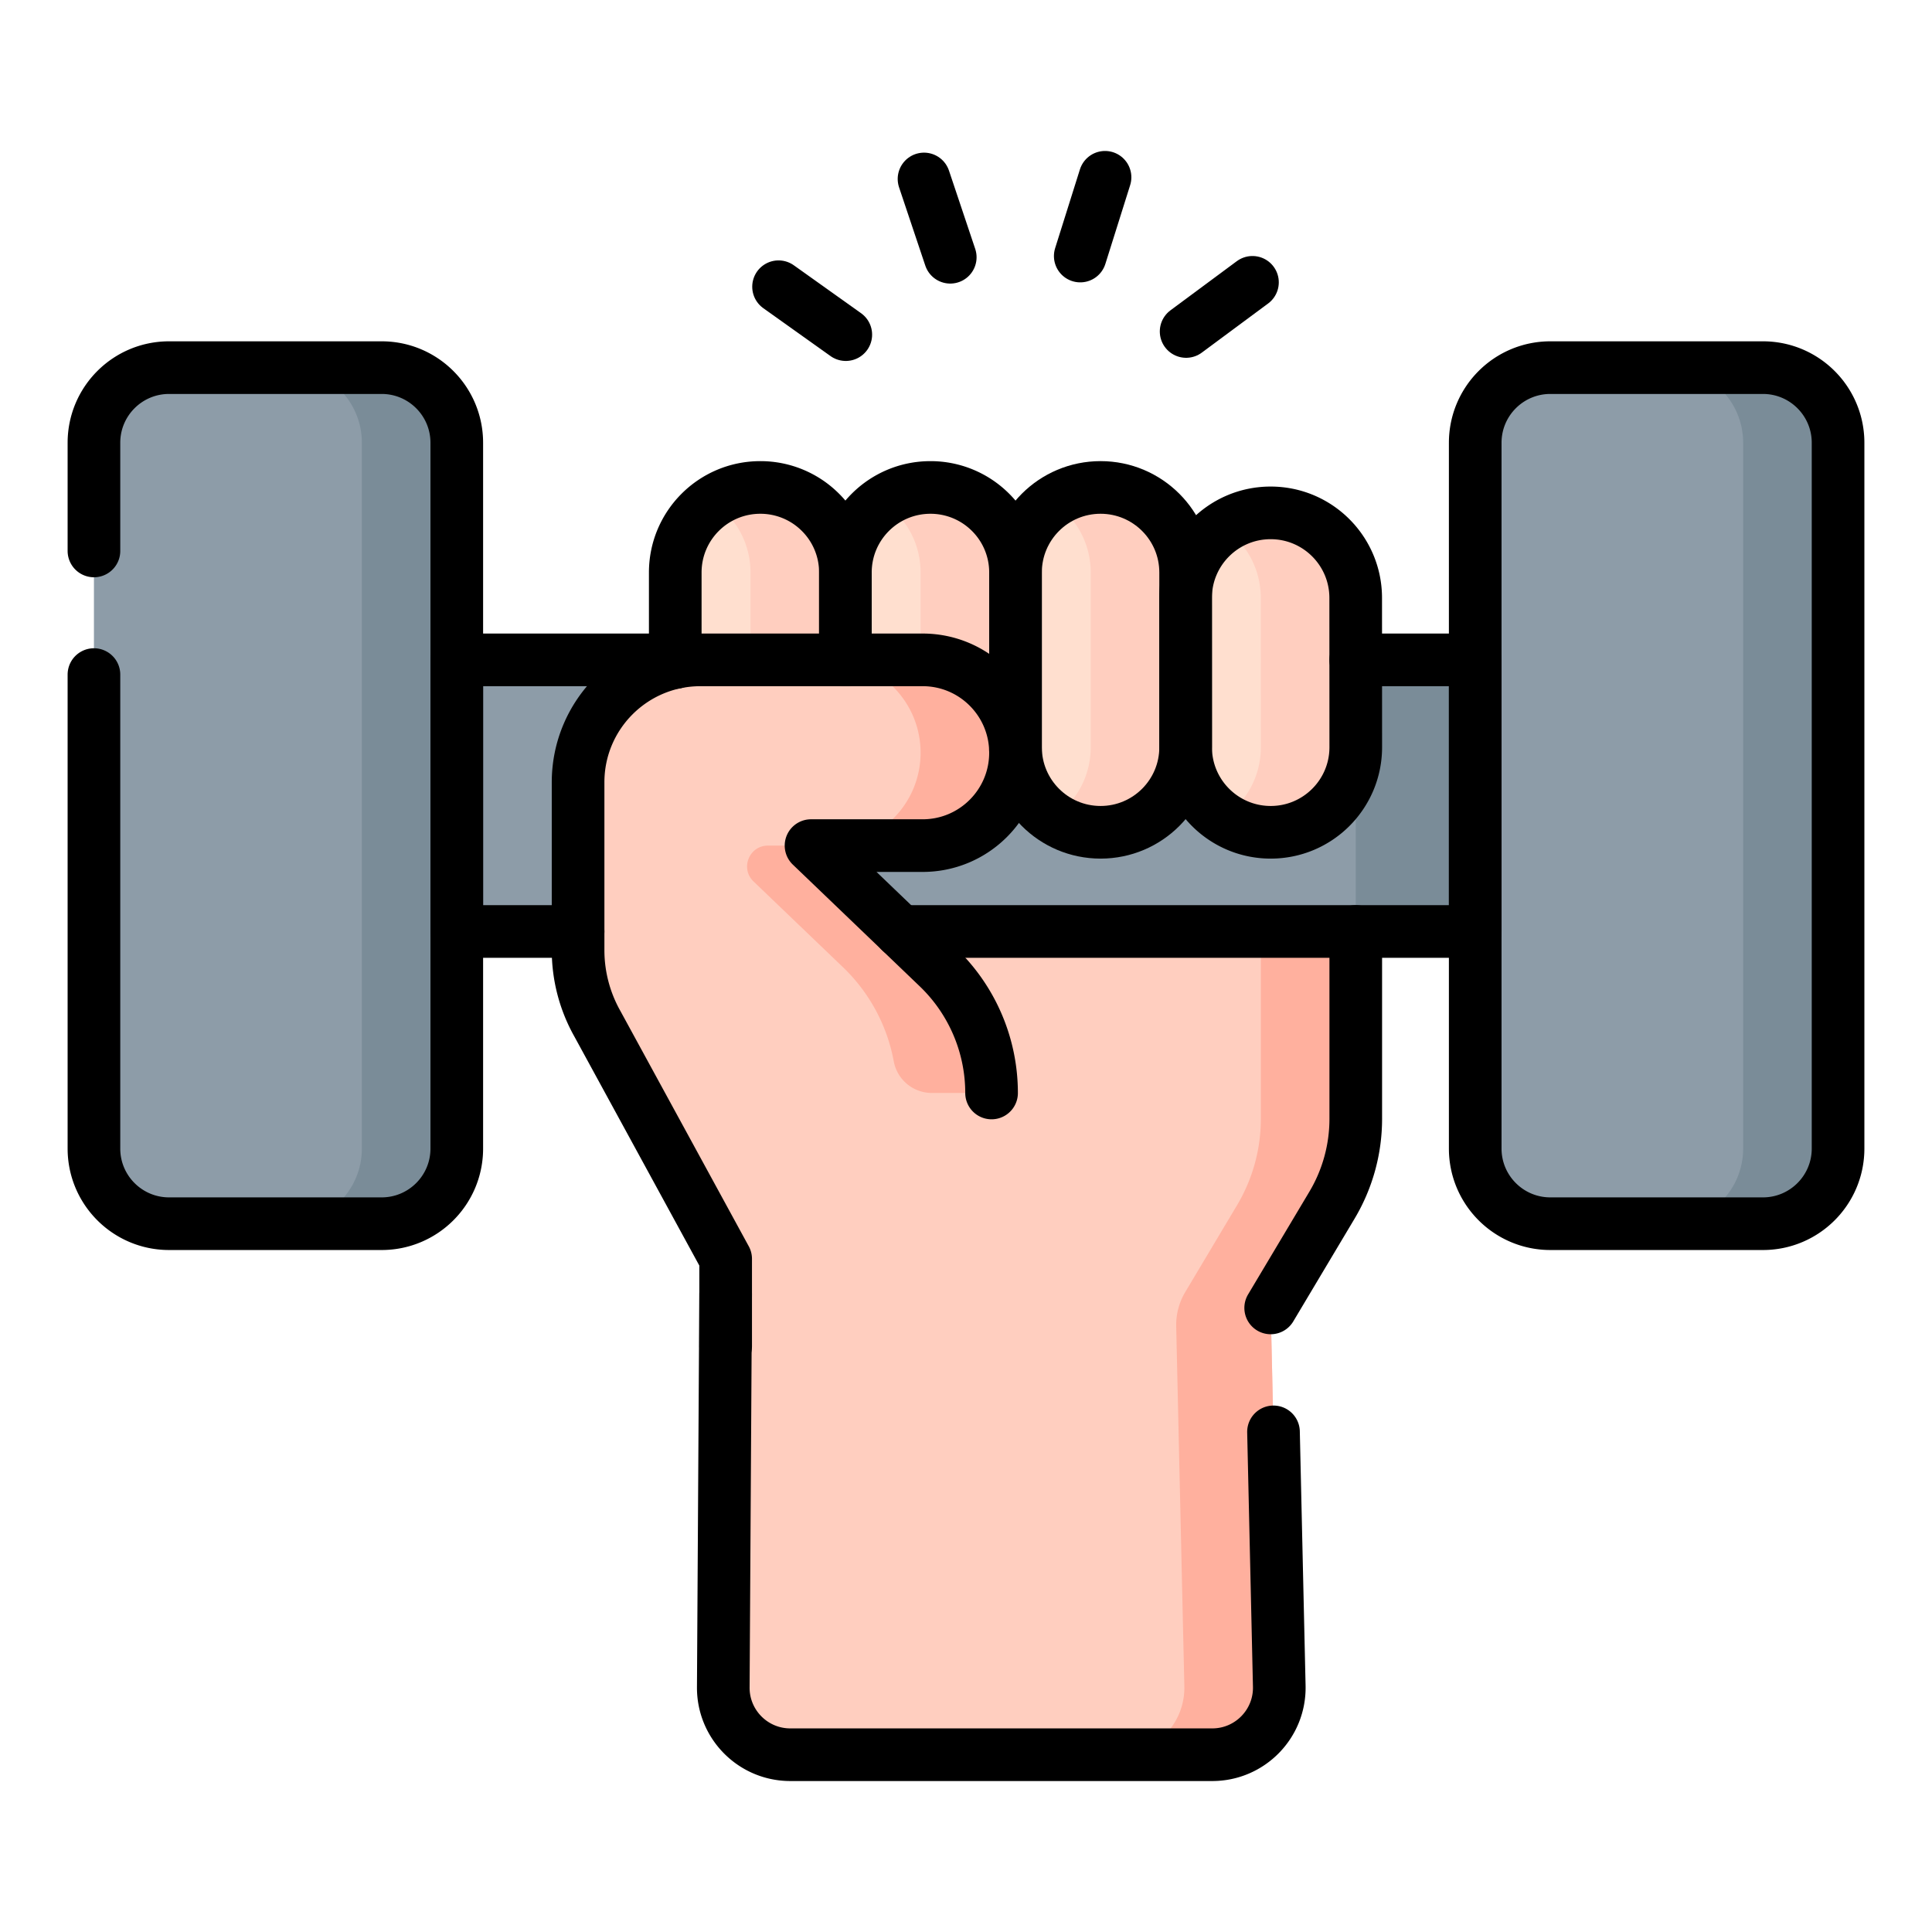
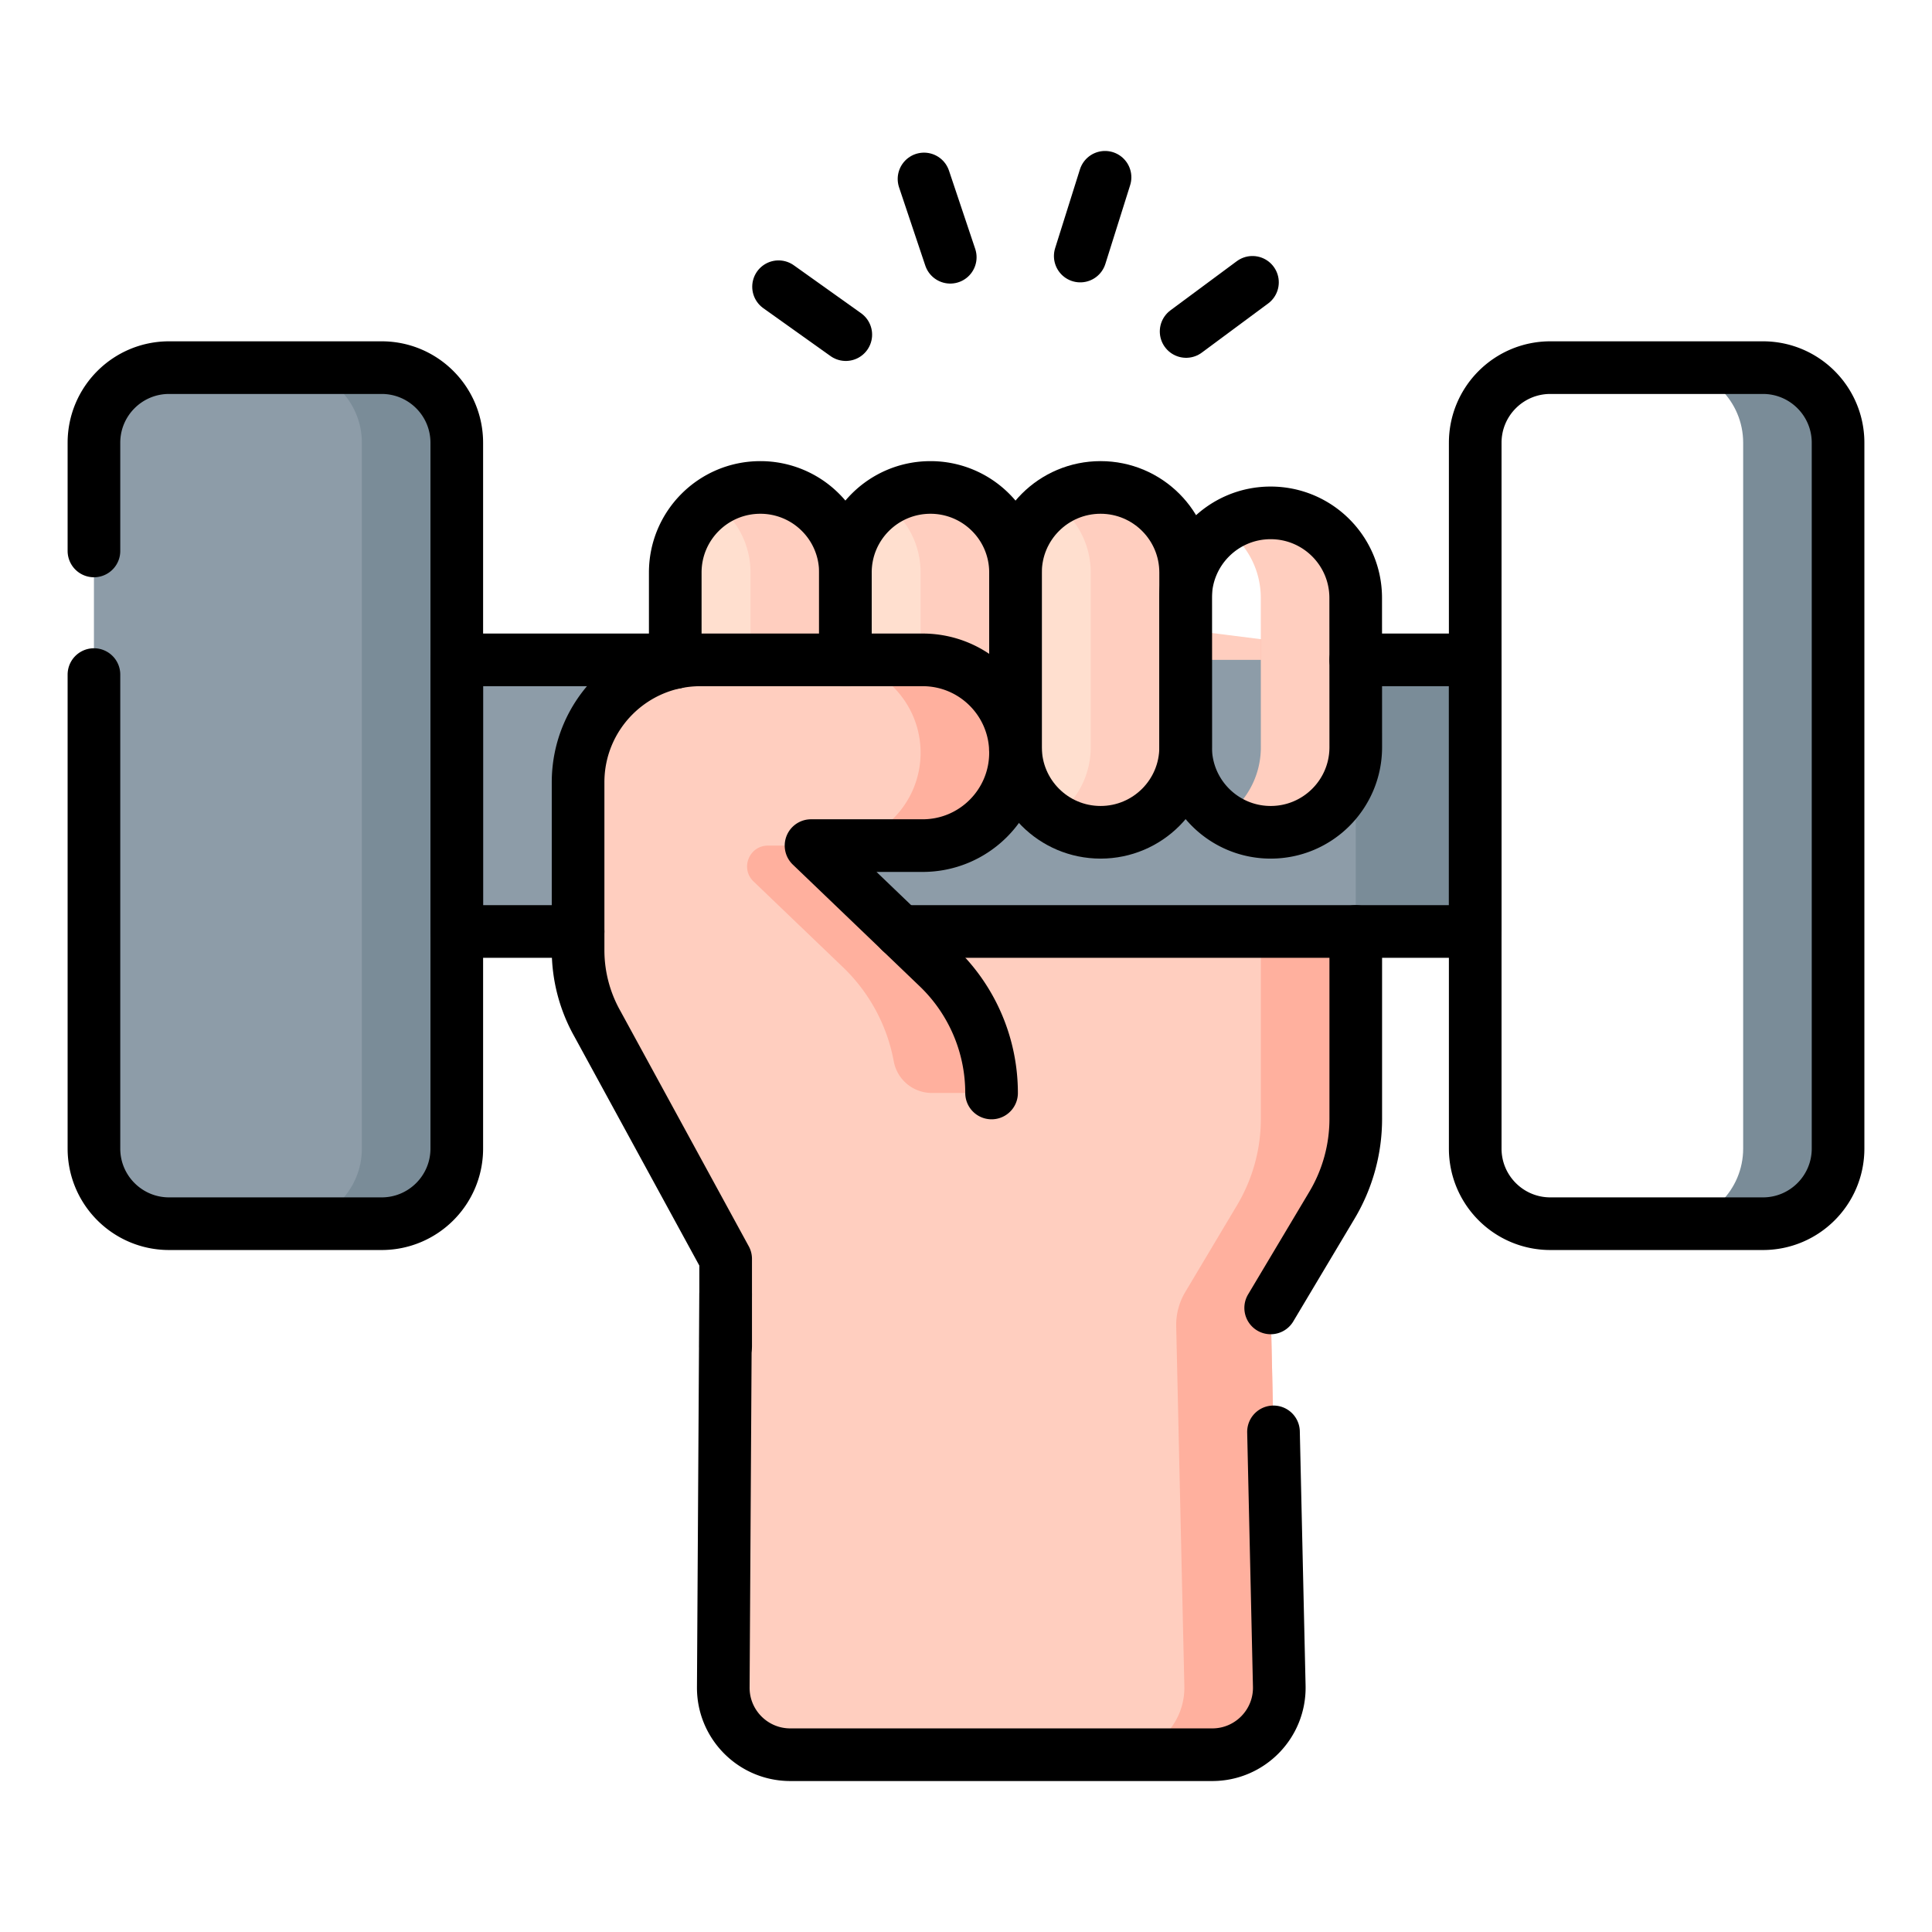
<svg xmlns="http://www.w3.org/2000/svg" version="1.1" width="512" height="512" x="0" y="0" viewBox="0 0 512 512" style="enable-background:new 0 0 512 512" xml:space="preserve" class="">
  <g transform="matrix(0.93,0,0,0.93,17.92,17.92)">
    <path d="M367.066 166.275v133.293a48.01 48.01 0 0 1-6.779 24.588l-17.466 29.275 2.446 107.741c.27 10.732-8.357 19.577-19.092 19.577H205.932c-10.597 0-19.167-8.627-19.097-19.224l.672-112.021.894-133.332.314-47.417.162-24.892 32.755 4.127 48.482 6.095 48.453 6.085h.019l48.463 6.104h.017z" style="" fill="#ffcebf" data-original="#ffcebf" class="" />
    <path d="M367.07 166.27v133.3c0 8.67-2.35 17.15-6.78 24.59l-17.47 29.27 2.45 107.74c.27 10.73-8.36 19.58-19.09 19.58h-27.05c10.74 0 19.36-8.85 19.09-19.58l-2.321-102.475a18.298 18.298 0 0 1 2.579-9.788l14.762-24.747a48.034 48.034 0 0 0 6.78-24.59v-136.7l27.03 3.4h.02z" style="" fill="#ffb09e" data-original="#ffb09e" class="" />
    <path d="M110.894 168.764h290.212v77.395H110.894z" style="" transform="rotate(-180 256 207.462)" fill="#8d9ca8" data-original="#8d9ca8" class="" />
    <path d="M367.07 168.76h34.04v77.4h-34.04z" style="" fill="#7a8c98" data-original="#7a8c98" class="" />
    <path d="M197.39 217.898c-13.387 0-24.239-10.852-24.239-24.239V143.87c0-13.387 10.852-24.239 24.239-24.239s24.239 10.852 24.239 24.239v49.789c.001 13.386-10.852 24.239-24.239 24.239zM245.869 217.898c-13.387 0-24.239-10.852-24.239-24.239V143.87c0-13.387 10.852-24.239 24.239-24.239s24.239 10.852 24.239 24.239v49.789c0 13.386-10.852 24.239-24.239 24.239zM294.347 217.898c-13.387 0-24.239-10.852-24.239-24.239V143.87c0-13.387 10.852-24.239 24.239-24.239s24.239 10.852 24.239 24.239v49.789c.001 13.386-10.852 24.239-24.239 24.239z" style="" fill="#ffdfcf" data-original="#ffdfcf" />
-     <path d="M342.826 217.898c-13.387 0-24.239-10.852-24.239-24.239l-.018-42.541c0-13.387 10.852-24.239 24.239-24.239s24.239 10.852 24.239 24.239l.018 42.541c0 13.386-10.852 24.239-24.239 24.239z" style="" fill="#ffdfcf" data-original="#ffdfcf" />
    <path d="M221.63 143.87v49.79c0 13.39-10.85 24.24-24.24 24.24-5 0-9.66-1.52-13.52-4.12 6.46-4.35 10.72-11.74 10.72-20.12v-49.79c0-6.69-2.71-12.75-7.1-17.14a24.002 24.002 0 0 0-3.62-2.98 24.14 24.14 0 0 1 13.52-4.12c6.69 0 12.75 2.71 17.14 7.1 4.39 4.39 7.1 10.45 7.1 17.14zM270.11 143.87v49.79c0 13.39-10.85 24.24-24.24 24.24-5 0-9.66-1.52-13.52-4.12 6.46-4.35 10.71-11.74 10.71-20.12v-49.79c0-6.69-2.71-12.75-7.1-17.14-1.1-1.11-2.31-2.11-3.61-2.98a24.14 24.14 0 0 1 13.52-4.12c6.69 0 12.75 2.71 17.14 7.1s7.1 10.45 7.1 17.14zM318.59 143.87v49.79c0 13.39-10.86 24.24-24.24 24.24-5 0-9.66-1.52-13.52-4.12 6.46-4.35 10.71-11.74 10.71-20.12v-49.79c0-6.69-2.71-12.75-7.1-17.14-1.1-1.11-2.31-2.11-3.61-2.98a24.14 24.14 0 0 1 13.52-4.12c6.69 0 12.75 2.71 17.14 7.1s7.1 10.45 7.1 17.14zM367.06 193.66c0 13.39-10.85 24.24-24.23 24.24-5 0-9.66-1.52-13.52-4.12 6.46-4.35 10.71-11.74 10.71-20.12l-.02-42.54c0-6.7-2.71-12.76-7.1-17.14-1.1-1.11-2.31-2.11-3.61-2.98a24.14 24.14 0 0 1 13.52-4.12c6.69 0 12.75 2.71 17.14 7.1 4.39 4.38 7.1 10.44 7.1 17.14l.01 42.54z" style="" fill="#ffcebf" data-original="#ffcebf" class="" />
    <path d="m187.511 339.458-36.528-66.962a42.728 42.728 0 0 1-5.523-21.01v-47.828c0-19.271 15.622-34.893 34.893-34.893h63.289c14.616 0 26.464 11.848 26.464 26.464 0 14.616-11.848 26.464-26.464 26.464h-31.8l36.175 34.692a49.597 49.597 0 0 1 15.268 35.797v72.282l-75.776-.129v-24.877z" style="" fill="#ffcebf" data-original="#ffcebf" class="" />
    <path d="M235.31 213.94c4.79-4.79 7.75-11.4 7.75-18.71 0-14.62-11.84-26.47-26.46-26.47h27.04c14.62 0 26.47 11.85 26.47 26.47 0 7.31-2.96 13.92-7.75 18.71a26.39 26.39 0 0 1-18.72 7.75H216.6c7.31 0 13.92-2.96 18.71-7.75zM248.02 256.38a49.638 49.638 0 0 1 15.27 35.8h-17.019c-5.317 0-9.89-3.785-10.856-9.014a49.626 49.626 0 0 0-14.435-26.786l-25.523-24.472c-3.86-3.701-1.24-10.218 4.107-10.218h12.276l36.18 34.69z" style="" fill="#ffb09e" data-original="#ffb09e" class="" />
    <path d="M89.486 329.433H28.908c-11.823 0-21.408-9.585-21.408-21.408V106.899c0-11.823 9.585-21.408 21.408-21.408h60.578c11.823 0 21.408 9.585 21.408 21.408v201.126c0 11.823-9.585 21.408-21.408 21.408z" style="" fill="#8d9ca8" data-original="#8d9ca8" class="" />
    <path d="M110.89 106.9v201.12c0 11.83-9.58 21.41-21.4 21.41H62.44c11.83 0 21.41-9.58 21.41-21.41V106.9c0-11.82-9.58-21.41-21.41-21.41h27.05c11.82 0 21.4 9.59 21.4 21.41z" style="" fill="#7a8c98" data-original="#7a8c98" class="" />
-     <path d="M483.092 329.433h-60.578c-11.823 0-21.408-9.585-21.408-21.408V106.899c0-11.823 9.585-21.408 21.408-21.408h60.578c11.823 0 21.408 9.585 21.408 21.408v201.126c0 11.823-9.585 21.408-21.408 21.408z" style="" fill="#8d9ca8" data-original="#8d9ca8" class="" />
    <path d="M504.5 106.9v201.12c0 11.83-9.58 21.41-21.41 21.41h-27.04c11.82 0 21.41-9.58 21.41-21.41V106.9c0-11.82-9.59-21.41-21.41-21.41h27.04c11.83 0 21.41 9.59 21.41 21.41z" style="" fill="#7a8c98" data-original="#7a8c98" class="" />
    <path d="M173.15 169.513v-25.647c0-13.381 10.851-24.232 24.242-24.232a24.17 24.17 0 0 1 17.145 7.097 24.144 24.144 0 0 1 7.097 17.135v24.894" style="stroke-width:15;stroke-linecap:round;stroke-linejoin:round;stroke-miterlimit:10;" fill="none" stroke="#000000" stroke-width="15" stroke-linecap="round" stroke-linejoin="round" stroke-miterlimit="10" data-original="#000000" class="" />
    <path d="M221.633 168.761v-24.894c0-13.381 10.851-24.232 24.232-24.232a24.17 24.17 0 0 1 17.145 7.097 24.144 24.144 0 0 1 7.097 17.135v49.788c0 .251 0 .502-.02.753" style="stroke-width:15;stroke-linecap:round;stroke-linejoin:round;stroke-miterlimit:10;" fill="none" stroke="#000000" stroke-width="15" stroke-linecap="round" stroke-linejoin="round" stroke-miterlimit="10" data-original="#000000" class="" />
    <path d="M294.347 217.898h0c-13.387 0-24.239-10.852-24.239-24.239V143.87c0-13.387 10.852-24.239 24.239-24.239h0c13.387 0 24.239 10.852 24.239 24.239v49.789c.001 13.386-10.852 24.239-24.239 24.239z" style="stroke-width:15;stroke-linecap:round;stroke-linejoin:round;stroke-miterlimit:10;" fill="none" stroke="#000000" stroke-width="15" stroke-linecap="round" stroke-linejoin="round" stroke-miterlimit="10" data-original="#000000" class="" />
    <path d="M342.826 217.898h0c-13.387 0-24.239-10.852-24.239-24.239l-.018-42.541c0-13.387 10.852-24.239 24.239-24.239h0c13.387 0 24.239 10.852 24.239 24.239l.018 42.541c0 13.386-10.852 24.239-24.239 24.239zM343.623 388.754l1.644 72.419c.27 10.732-8.357 19.577-19.092 19.577H205.932c-10.597 0-19.167-8.627-19.097-19.224l.672-112.021M367.065 246.163l.001 53.405a48.01 48.01 0 0 1-6.779 24.588l-17.466 29.275" style="stroke-width:15;stroke-linecap:round;stroke-linejoin:round;stroke-miterlimit:10;" fill="none" stroke="#000000" stroke-width="15" stroke-linecap="round" stroke-linejoin="round" stroke-miterlimit="10" data-original="#000000" class="" />
    <path d="M187.511 364.333v-24.875l-36.528-66.962a42.728 42.728 0 0 1-5.523-21.01v-47.828c0-19.271 15.622-34.893 34.893-34.893h63.289c14.616 0 26.464 11.848 26.464 26.464v0c0 14.616-11.848 26.464-26.464 26.464h-31.8l36.175 34.692a49.597 49.597 0 0 1 15.268 35.797M7.5 137.726v-30.827c0-11.823 9.585-21.408 21.408-21.408h60.578c11.823 0 21.408 9.585 21.408 21.408v201.126c0 11.823-9.585 21.408-21.408 21.408H28.908c-11.823 0-21.408-9.585-21.408-21.408V172.958M483.092 329.433h-60.578c-11.823 0-21.408-9.585-21.408-21.408V106.899c0-11.823 9.585-21.408 21.408-21.408h60.578c11.823 0 21.408 9.585 21.408 21.408v201.126c0 11.823-9.585 21.408-21.408 21.408z" style="stroke-width:15;stroke-linecap:round;stroke-linejoin:round;stroke-miterlimit:10;" fill="none" stroke="#000000" stroke-width="15" stroke-linecap="round" stroke-linejoin="round" stroke-miterlimit="10" data-original="#000000" class="" />
    <path d="M367.062 168.761h34.049v77.402h-163.75M145.465 246.163h-34.57v-77.402h62.255M202.584 62.434l19.163 13.654M244.036 31.727l7.478 22.31M295.62 31.25l-7.064 22.444M337.632 61.184 318.725 75.19" style="stroke-width:15;stroke-linecap:round;stroke-linejoin:round;stroke-miterlimit:10;" fill="none" stroke="#000000" stroke-width="15" stroke-linecap="round" stroke-linejoin="round" stroke-miterlimit="10" data-original="#000000" class="" />
  </g>
</svg>